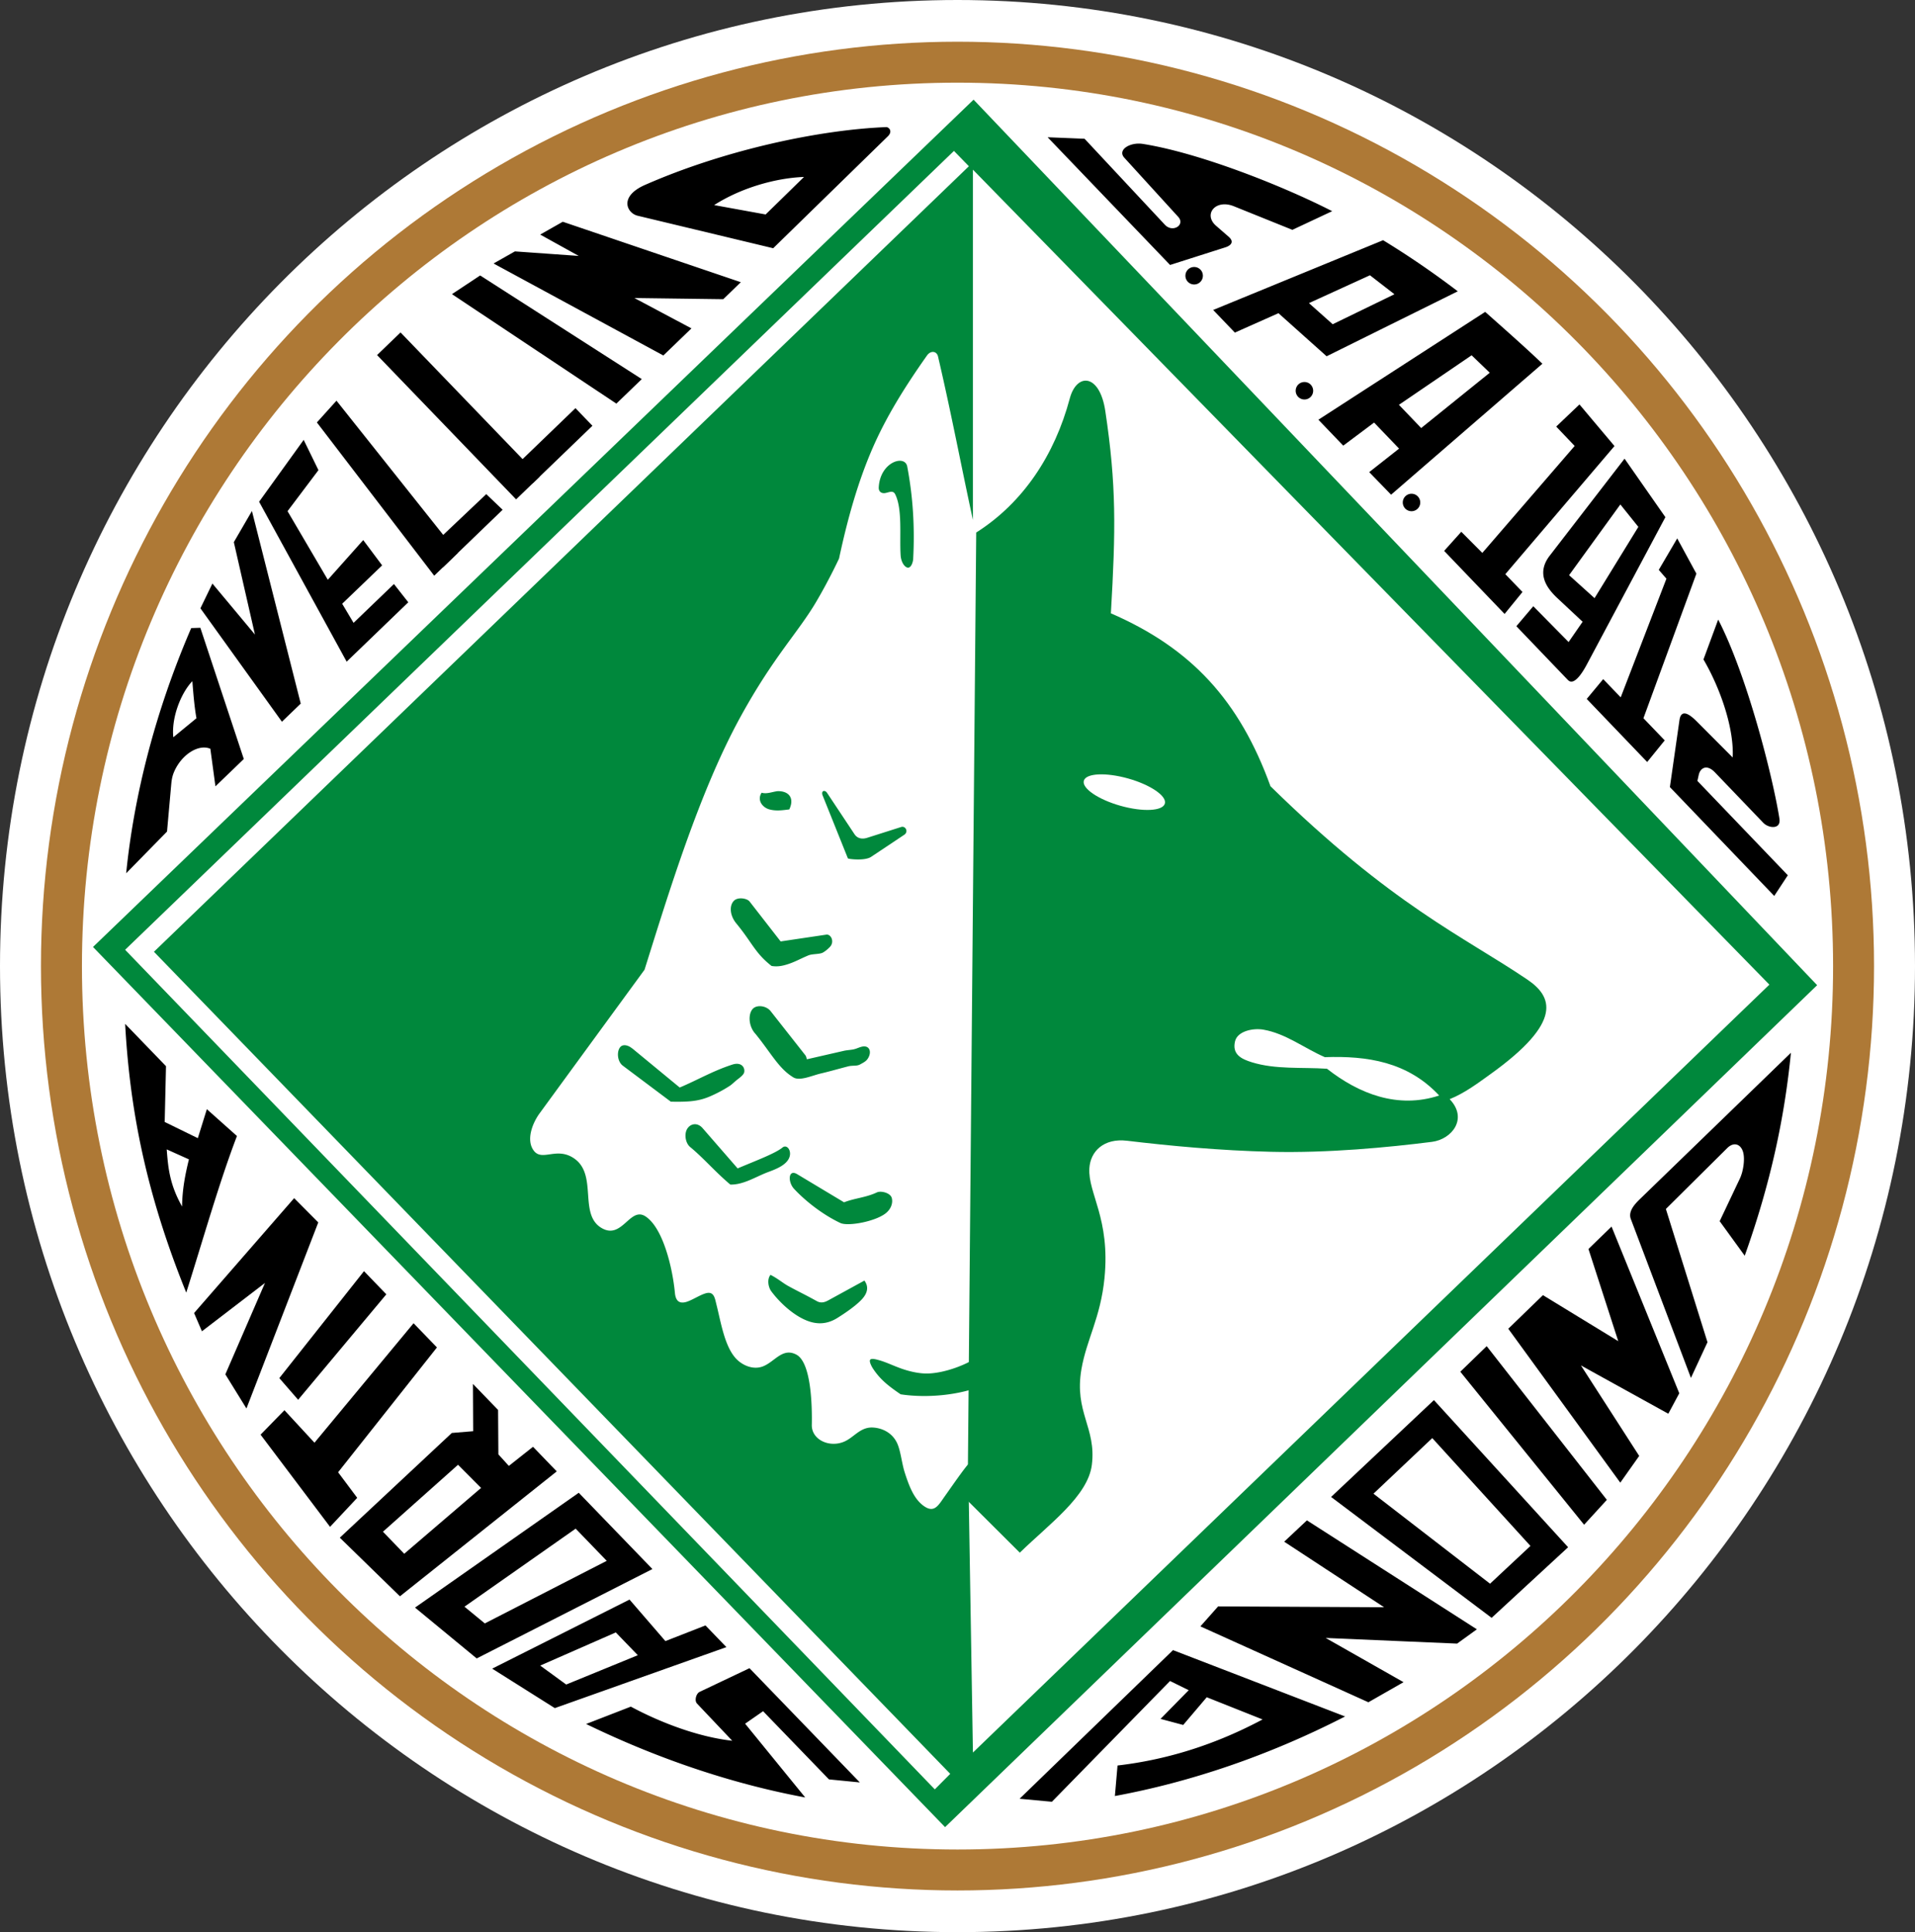
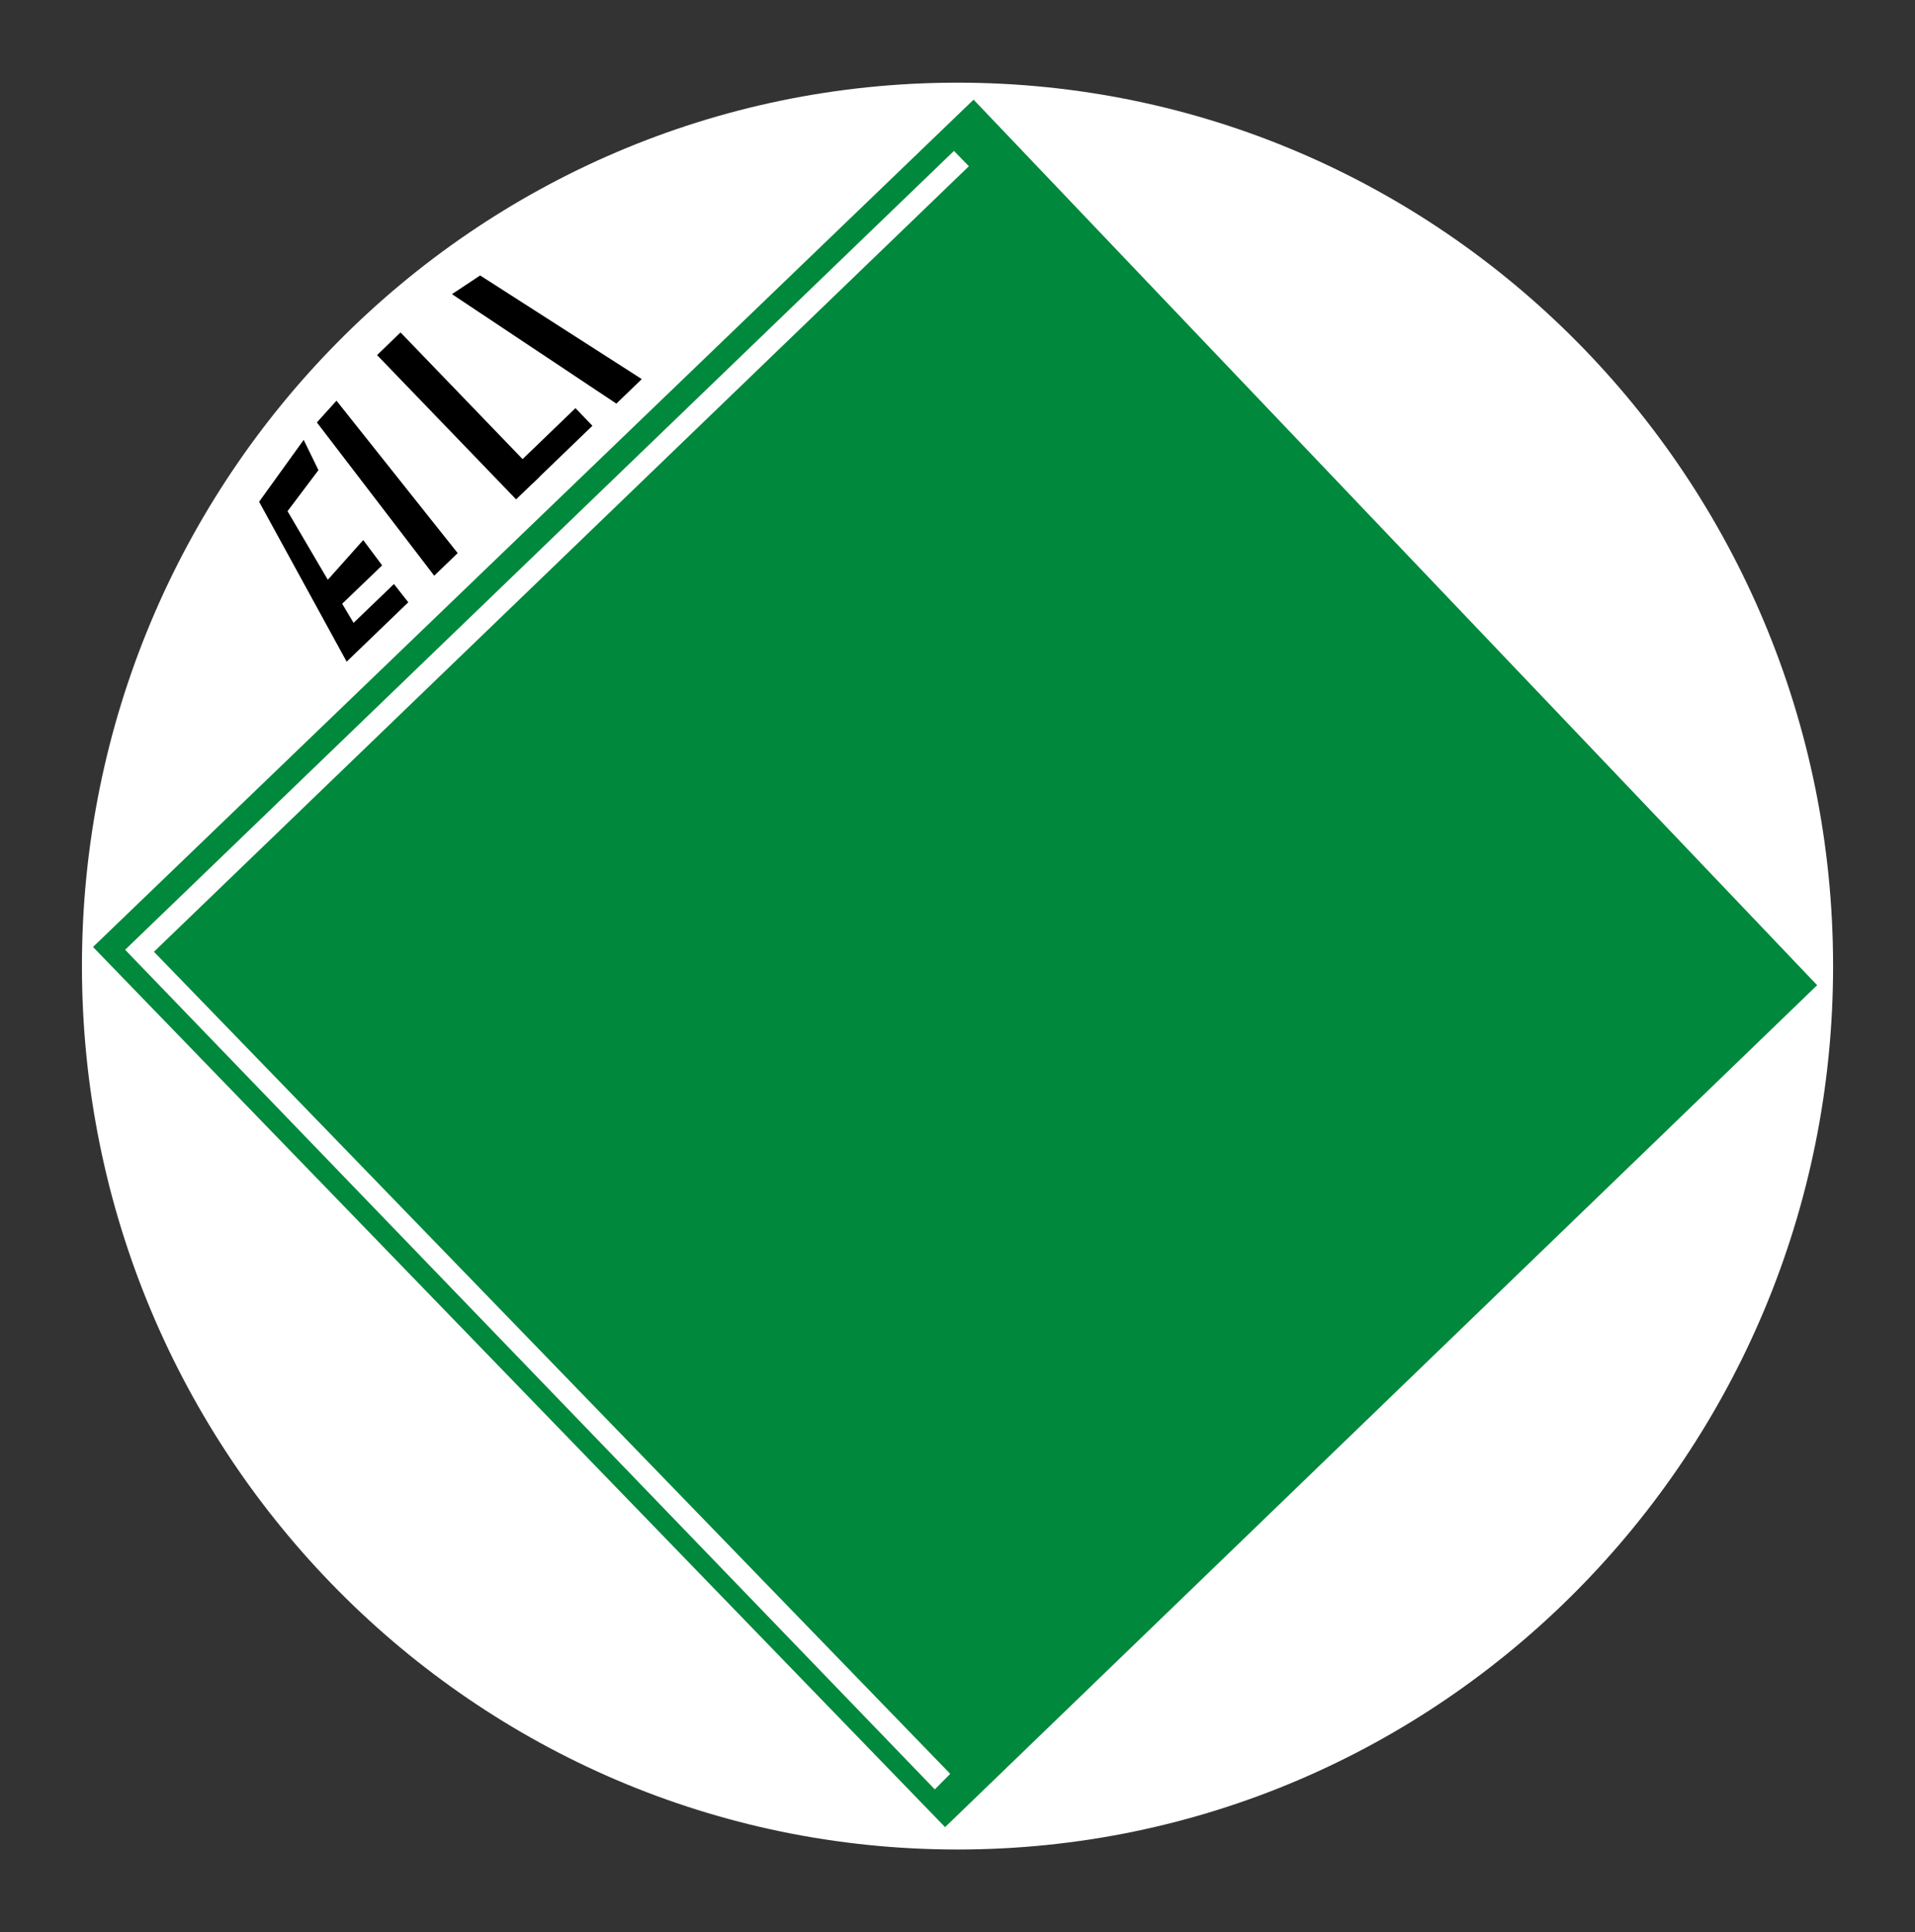
<svg xmlns="http://www.w3.org/2000/svg" id="Calque_2" data-name="Calque 2" viewBox="0 0 587.28 592.5">
  <rect x="0" y="0" width="587.28" height="592.5" fill="#333333" stroke="none" />
  <defs>
    <style>.cls-1{fill:#fff}.cls-1,.cls-2,.cls-3{fill-rule:evenodd}.cls-3{fill:#00883c}</style>
  </defs>
  <g id="Calque_1-2" data-name="Calque 1">
-     <path d="M293.64 0c162.17 0 293.64 132.63 293.64 296.25 0 163.61-131.47 296.25-293.64 296.25S0 459.86 0 296.25 131.47 0 293.64 0Z" class="cls-1" />
-     <ellipse cx="293.64" cy="296.25" fill="#ae7936" rx="281.08" ry="283.46" />
    <path d="M293.64 25.35c148.3 0 268.51 121.28 268.52 270.9 0 149.61-120.22 270.9-268.52 270.9S25.13 445.86 25.13 296.25s120.22-270.9 268.51-270.9Z" class="cls-1" />
    <path d="M28.52 290.39 298.57 30.56l258.7 271.55-267.44 258.18-261.31-269.9z" class="cls-3" />
-     <path d="M280.05 171.32c.5-9.59-.04-18.85-1.83-28.28-.71-3.72-8.29-1.43-8.73 6.37-.09 1.55 1.04 1.95 2 1.78 1.23-.22 2.39-.92 3.04.38 2.29 4.58 1.29 12.91 1.67 18.74.11 1.68.86 3.16 1.81 3.64 1.29.66 1.99-1.48 2.05-2.64Zm-38 76.89c1.66-3.46-.11-5.65-3.52-5.6-1.65.16-3.3.96-4.96.48-1.5 2.29.27 4.55 2.4 5.12 2.02.54 3.89.27 6.08 0Zm34.16 179.36c-3.81-2.59-6.34-4.59-8.56-8-.27-.42-1.16-2-.81-2.57.34-.57 1.92-.12 2.41.01 2.4.62 4.67 1.8 7.41 2.75 2.27.78 4.95 1.41 7.38 1.43 5.36.04 13.22-2.77 17.7-6.42-.16 3.15.16 6.77 0 9.92-6.85 3.04-17.12 4.16-25.52 2.88Zm-39.92-36.64c2.25 1.14 3.78 2.5 5.35 3.37 3 1.66 4.82 2.46 8.89 4.71 1.46.81 2.76.14 3.6-.32l10.96-6c1.25 1.69 1.17 3.62-.75 5.71-1.92 2.1-5.43 4.43-7.51 5.73-2.99 1.89-5.97 2.08-9 .98-4.44-1.61-8.77-5.73-11.3-9.14-.92-1.24-1.36-3.66-.24-5.04Zm8.16-30.88 14.4 8.64c3.25-1.28 6.67-1.44 10.08-3.04 1.24-.58 4.13.15 4.55 1.69.37 1.35-.06 3.16-1.66 4.55-3.03 2.63-11.72 4.27-14.11 3.14-5.55-2.62-10.87-6.88-14.22-10.5-1.92-2.08-1.78-6.12.96-4.48Zm-28.96-14.08 10.72 12.32c5.55-2.35 11.52-4.57 13.76-6.4 1.27-1.05 2.76.76 2.19 2.76-.84 2.97-5.4 4.26-7.33 5.05-3.48 1.42-7.06 3.65-10.86 3.55-4.75-4-8.06-8-12.32-11.52-1.45-1.2-1.9-4-.87-5.62.96-1.52 3.06-2.04 4.71-.14Zm-21.6-24.48 14.56 12c5.55-2.34 10.16-5.1 16.16-7.04 2.64-.85 3.88.77 3.63 2.29-.15.9-1.39 1.73-2.28 2.44-.89.72-1.44 1.32-2.12 1.77a40.389 40.389 0 0 1-6.46 3.41c-3.48 1.42-6.58 1.56-11.66 1.47L191 326.79c-1.75-1.31-1.93-4.54-.69-5.8.75-.76 2.2-.61 3.57.52Zm37.59-4.7c4.93 6 7.29 10.88 11.84 13.6 1.99 1.19 5.71-.58 8.44-1.21 2.45-.57 5.24-1.37 8.35-2.18 1.3-.34 2.61-.02 3.62-.57 1.45-.78 2.02-1.12 2.54-2.03 1.12-1.97.32-3.93-1.92-3.44-.82.18-1.64.61-2.46.8-1.05.24-2.1.24-3.16.49l-11.27 2.58c-.16-.41-.2-.88-.47-1.22l-10.64-13.52c-1.34-1.71-4.19-2.03-5.43-.79-1.47 1.48-1.46 5.07.55 7.51Zm-5.67-33.62c4.93 6 5.71 9.04 10.8 13.04 2.01.35 3.75-.14 4.94-.52 2.27-.72 3.72-1.61 6.34-2.71 1.24-.52 3.5-.31 4.5-.89.8-.46 1.46-1.04 2.05-1.64 1.61-1.59.42-4.06-1.04-3.84l-14 2.08-9.52-12.24c-.75-.97-3.55-1.47-4.79-.24-1.48 1.48-1.3 4.51.71 6.95Zm26.52-39.12 7.7 19.18c.07.18 5.13.84 7.11-.47l10.16-6.77c1.4-.94.4-2.81-.93-2.39l-10.41 3.31c-1.53.49-3.01.25-3.9-1.09l-8.43-12.7c-.65-.98-1.97-.72-1.31.93Zm46.04 293.37 244.25-235.48L298.37 52.03v107.41c-3.58-16.43-6.57-32.42-10.7-50.11-.39-1.69-2.24-1.94-3.39-.31-6.96 9.85-12.59 18.97-16.73 28.52-4.4 10.16-7.58 21.31-10.24 33.75-2.1 4.41-4.44 8.89-6.92 13.11-5.57 9.52-13.15 16.88-23.41 35.62-12.51 22.85-21.89 53.68-29.32 77.35-10.73 14.68-21.46 29.36-32.18 44.04-2.27 3.11-4.18 8.24-1.79 11.43 2.61 3.47 7.1-1.39 12.53 2.5 7.09 5.09 1.17 17.09 8.29 21.24 6.29 3.67 8.66-6.66 13.42-3.59 5.43 3.51 8.34 15.9 9.05 23.49.25 2.66 1.55 3.34 3.54 2.74 1.73-.52 4.06-2.09 5.88-2.62 2.59-.75 2.82 1.51 3.3 3.39 1.44 5.68 2.55 13.19 6.27 16.88 1.9 1.88 5.04 3.23 7.92 2.16 3.69-1.37 6.05-5.93 10.36-3.62 4.59 2.47 4.82 15.98 4.71 21.55-.09 4.4 5.1 6.95 9.6 5.25 3.28-1.23 5.11-4.68 9.16-4.46 2.25.12 5.49 1.15 7.23 4.44 1.23 2.32 1.55 6.32 2.47 9.23 1.43 4.52 2.91 8.12 5.63 10.2 3.4 2.6 4.65.1 6.67-2.76 2.87-4.07 5.7-8.14 7.2-9.86l1.45 88.38Z" class="cls-1" />
    <path d="m38.37 291.25 248.31 257.46 4.73-4.76-244.2-252.09L297.13 50.98l-4.58-4.7L38.37 291.25z" class="cls-1" />
-     <path d="M441.36 335.94c-9.69-10.36-22.05-12.21-35.07-11.76-6.44-2.81-11.95-7.24-18.87-8.44-3.14-.54-7.91.45-8.66 3.55-.99 4.06 1.99 5.47 5.1 6.44 7.36 2.29 15.39 1.48 23.09 2 9.76 7.66 21.69 12.39 34.41 8.21Zm-95.37-97.21c6.86 1.94 11.89 5.38 11.24 7.69-.65 2.31-6.74 2.61-13.6.68-6.86-1.94-11.9-5.38-11.25-7.69.65-2.31 6.75-2.61 13.61-.68Zm43.67 2.41c37.24 36.51 59.41 46.16 78.71 59.23 7.48 5.07 11.46 12.76-11.46 29.14-3.51 2.51-7.67 5.68-12.34 7.55 5.74 5.99.64 12.32-5.42 13.09-13.46 1.7-31.89 3.47-49.32 3.05-15.79-.38-31.13-1.83-44.21-3.39-7.12-.85-11.23 3.24-11.54 8.46-.46 7.62 6.45 15.4 4.64 33.64-1.21 12.19-5.48 18.77-7.07 27.94-2.28 13.21 4.6 17.91 3.2 29.3-1.18 9.64-13.05 18.15-22.1 26.98l-16.01-15.95 2.64-296.88c14.38-9.11 24.07-23.78 28.69-41.1 2.12-7.95 9.17-7.71 10.9 3.85 3.41 22.72 3.21 36.25 1.71 62.03 24.69 10.71 39.44 26.75 48.96 53.07Z" class="cls-3" />
+     <path d="M441.36 335.94Zm-95.37-97.21c6.86 1.94 11.89 5.38 11.24 7.69-.65 2.31-6.74 2.61-13.6.68-6.86-1.94-11.9-5.38-11.25-7.69.65-2.31 6.75-2.61 13.61-.68Zm43.67 2.41c37.24 36.51 59.41 46.16 78.71 59.23 7.48 5.07 11.46 12.76-11.46 29.14-3.51 2.51-7.67 5.68-12.34 7.55 5.74 5.99.64 12.32-5.42 13.09-13.46 1.7-31.89 3.47-49.32 3.05-15.79-.38-31.13-1.83-44.21-3.39-7.12-.85-11.23 3.24-11.54 8.46-.46 7.62 6.45 15.4 4.64 33.64-1.21 12.19-5.48 18.77-7.07 27.94-2.28 13.21 4.6 17.91 3.2 29.3-1.18 9.64-13.05 18.15-22.1 26.98l-16.01-15.95 2.64-296.88c14.38-9.11 24.07-23.78 28.69-41.1 2.12-7.95 9.17-7.71 10.9 3.85 3.41 22.72 3.21 36.25 1.71 62.03 24.69 10.71 39.44 26.75 48.96 53.07Z" class="cls-3" />
    <path d="m115.635 108.884 7.2-6.94 42.641 44.249-7.2 6.939z" />
    <path d="m138.6 90.2 8.65-5.73 49.57 31.78-7.8 7.52L138.6 90.2zm-41.42 39.34 6.01-6.67 37.17 46.74-7.2 6.93-35.98-47zm-17.72 24.32 13.67-18.97 4.53 9.28-9.48 12.58 12.35 21.04 10.86-12.18 5.8 7.76-12.25 11.77 3.49 5.86 12.38-11.91 4.4 5.6-18.9 18.21-26.85-49.04z" class="cls-2" />
    <path d="m158.18 142.793 18.297-17.632 5.204 5.4-18.297 17.632z" />
-     <path d="m131.03 168.66 18.1-17.14 5.01 4.8-18.29 17.63-4.82-5.29zm-69.57 17.88 25 34.78 5.77-5.56-14.97-59.06-5.55 9.55 6.47 28.33-13.04-15.63-3.68 7.59zm141.97-77.53L151.36 80.8l6.55-3.71 19.57 1.39-11.82-6.55 6.93-3.93 54.6 18.54-5.39 5.21-27.25-.36 17.5 9.31-8.62 8.31zm31.37-43.25 11.77-11.5c-8.71.33-19.32 3.35-27.56 8.63l15.78 2.87Zm2.31 10.36-41.58-9.97c-3.25-.78-5.84-5.88 2.31-9.46 24.61-10.8 53.57-16.9 73.91-17.71.84-.04 2.11 1.28.54 2.81l-35.18 34.34ZM60.25 220.25c-.58-3.15-.91-6.84-1.26-11.37-3.42 3.54-6.47 11.06-5.84 17.2l7.11-5.84ZM38.68 267.8 51.22 255l1.3-14.56c.14-1.57.39-2.68.93-3.9 2.35-5.28 7.51-8.45 11.06-6.93l1.56 11.52 8.7-8.38-13.33-40.24-2.8.09c-11.26 26.09-17.6 51.87-19.95 75.21ZM401.42 92.95l7.28 6.48 18.94-9.2-7.51-5.82-18.71 8.54Zm-29.37 2.1 6.65 6.94 13.37-5.95 14.77 13.21 40.22-19.92a270.032 270.032 0 0 0-22.9-15.67l-52.11 21.39Zm116.96 88.37-7.81-7.04 15.72-21.69 5.52 6.88-13.43 21.85Zm-8.16 25.12-15.82-16.51 5.19-6.13 10.83 10.98 4.3-6.22-7.75-7.25c-3.39-3.17-6.49-7.64-2.32-13.04l22.93-29.72 12.52 17.94-24.08 45.16c-.79 1.48-3.75 6.9-5.79 4.78Zm-51.83-84.4 6.82 7.12 21.03-16.96-5.56-5.35-22.3 15.19Zm-24.7 4.57 7.62 7.95 9.46-7.08 7.66 7.99-9.16 7.21 6.71 6.92 46.4-40.16c-4.72-4.54-10.66-9.79-17.54-15.9l-51.16 33.07Zm38.56 40.22 18.54 19.34 5.49-6.74-5.26-5.46 33.47-39.29-10.74-12.76-7.13 6.79 5.66 5.94-28.32 32.8-6.45-6.48-5.26 5.86zm43.73 45.4 18.54 19.34 5.38-6.63-6.53-6.8 16.24-44.33-5.88-10.81-5.66 9.65 2.35 2.7-14.02 36.39-5.37-5.59-5.05 6.08zM526.92 190l-4.51 12.22c5.38 9.23 9.41 21.38 8.96 30.06l-10.99-11.02c-1.26-1.26-4.73-4.64-5.33-.44l-2.94 20.54 32 33.38 4.17-6.34-27.73-28.93.41-1.86c.48-2.14 2.48-3.37 4.98-.75l14.83 15.47c1.62 1.68 5.47 2.12 4.93-1.31-2.04-12.91-9.97-44.03-18.77-61.01ZM408.56 64.75l-12.22 5.73-17.94-7.23c-5.66-2.28-9.46 2.5-5.47 5.98l3.85 3.35c2.04 1.77.31 2.85-.94 3.25l-17.01 5.42-37.55-39.16 11.33.46 24.62 26.36c2.4 2.57 6.35.06 4.09-2.42L344.8 48.37c-2.23-2.45 1.83-4.85 5.67-4.24 17.48 2.77 43.08 12.95 58.08 20.63Zm-40.41 17.94c1.02 1.07.99 2.77-.08 3.8a2.683 2.683 0 0 1-3.79-.08 2.683 2.683 0 0 1 .08-3.79 2.674 2.674 0 0 1 3.79.08Zm33.82 35.28c1.02 1.07.99 2.77-.08 3.79a2.683 2.683 0 0 1-3.79-.08 2.674 2.674 0 0 1 .08-3.79 2.696 2.696 0 0 1 3.8.08Zm32.84 34.26c1.02 1.07.99 2.77-.08 3.79a2.683 2.683 0 0 1-3.79-.08 2.683 2.683 0 0 1 .08-3.79 2.683 2.683 0 0 1 3.79.08Zm59.41 223.9 20.77 51.12-3.36 6.27-26.8-14.81 17.87 27.75-5.8 8.2-34.35-47.2 10.63-10.3 23.1 14.11-9.14-28.27 7.08-6.87zm-1.44 83.8-36.85-47.13-8.09 7.84 37.96 46.92 6.98-7.63zm25.78-37.41-18.42-48.69c-.85-2.25.99-4.39 2.71-6.06l46.38-44.94c-1.92 19.5-6.09 39.64-14.17 62.24l-7.68-10.59 6.2-13.09c1.02-2.14 1.61-5.91.98-8.11-.72-2.49-2.86-3.2-4.86-1.22l-18.82 18.67 12.76 40.86-5.07 10.93Zm-49.21 51.54-30.11-33.07-18.03 17.05 35.75 27.6 12.39-11.58Zm11.55.4-41.15-45.12-31.54 29.7 49.23 37.07 23.45-21.64Zm-80.1-8.24 52.12 33.41-6.06 4.38-40.31-1.73 23.88 13.56-10.78 6.16-51.52-23.27 5.44-6.13 50.9.26-30.64-20.1 6.97-6.54zm11.69 60.13-52.76-20.34-47.05 45.58 9.91.92 36.23-37.03 5.73 2.82-8.64 8.8 6.95 1.86 7.22-8.5 17.12 6.81c-15.53 8.28-30.5 12.5-44.48 14.12l-.81 9.36c22.93-4.23 46.95-12.26 70.58-24.39Zm-232.74 2.31 13.71-5.32c8.7 4.69 20.46 9.29 31.1 10.46l-10.81-11.41c-.84-.89-.28-3.06.82-3.58l15.28-7.26 33.84 35.03-9.47-.93-20.2-20.91-5.51 3.83 18.43 22.62c-20.59-3.83-43.47-11.01-67.19-22.53Zm-6.11-12.1 21.96-8.99-6.75-6.99-23.18 10.17 7.97 5.81Zm-3.51 7.24 52.64-18.71-6.42-6.65-12.29 4.8-11-12.73-42.12 21.18 19.2 12.1Zm-27.69-31.11 34.1-23.93 9.53 9.87-37.39 19.19-6.23-5.12Zm3.75 15.87 53.89-27.41-22.59-23.39-50.21 35.21 18.91 15.59Zm-22.22-32.1 23.57-20.19-7.07-7.1-23.03 20.53 6.53 6.76Zm46.76-25.25-48.08 38.3-18.44-17.98 34.35-32.11 6.55-.54-.07-14.5 7.71 7.98.09 13.62 3.21 3.54 7.41-5.86 7.28 7.54Zm-69.51 17 8.33-8.9-5.86-7.84L134 413.19l-7.17-7.42-30.39 36.64-9.21-9.97-7.32 7.5 21.31 28.27zm-9.79-38.97 27.05-32.34-6.85-7.1-25.97 32.8 5.77 6.64zm-15.85 2.67 22.03-57.06-7.4-7.44-30.69 35.23 2.41 5.6 19.33-14.82-12.15 28.02 6.47 10.47zm-17.64-76.39-6.81-3.06c.43 5.63.88 10.73 4.71 17.52.06-5.27.97-9.87 2.1-14.46Zm-.82 40.86c5.34-16.88 10.14-33.87 15.55-48.02l-9.23-8.23-2.77 8.89-10.16-4.97.4-17.11-12.53-12.97c1.42 25.88 6.25 51.57 18.74 82.41Z" class="cls-2" />
  </g>
</svg>